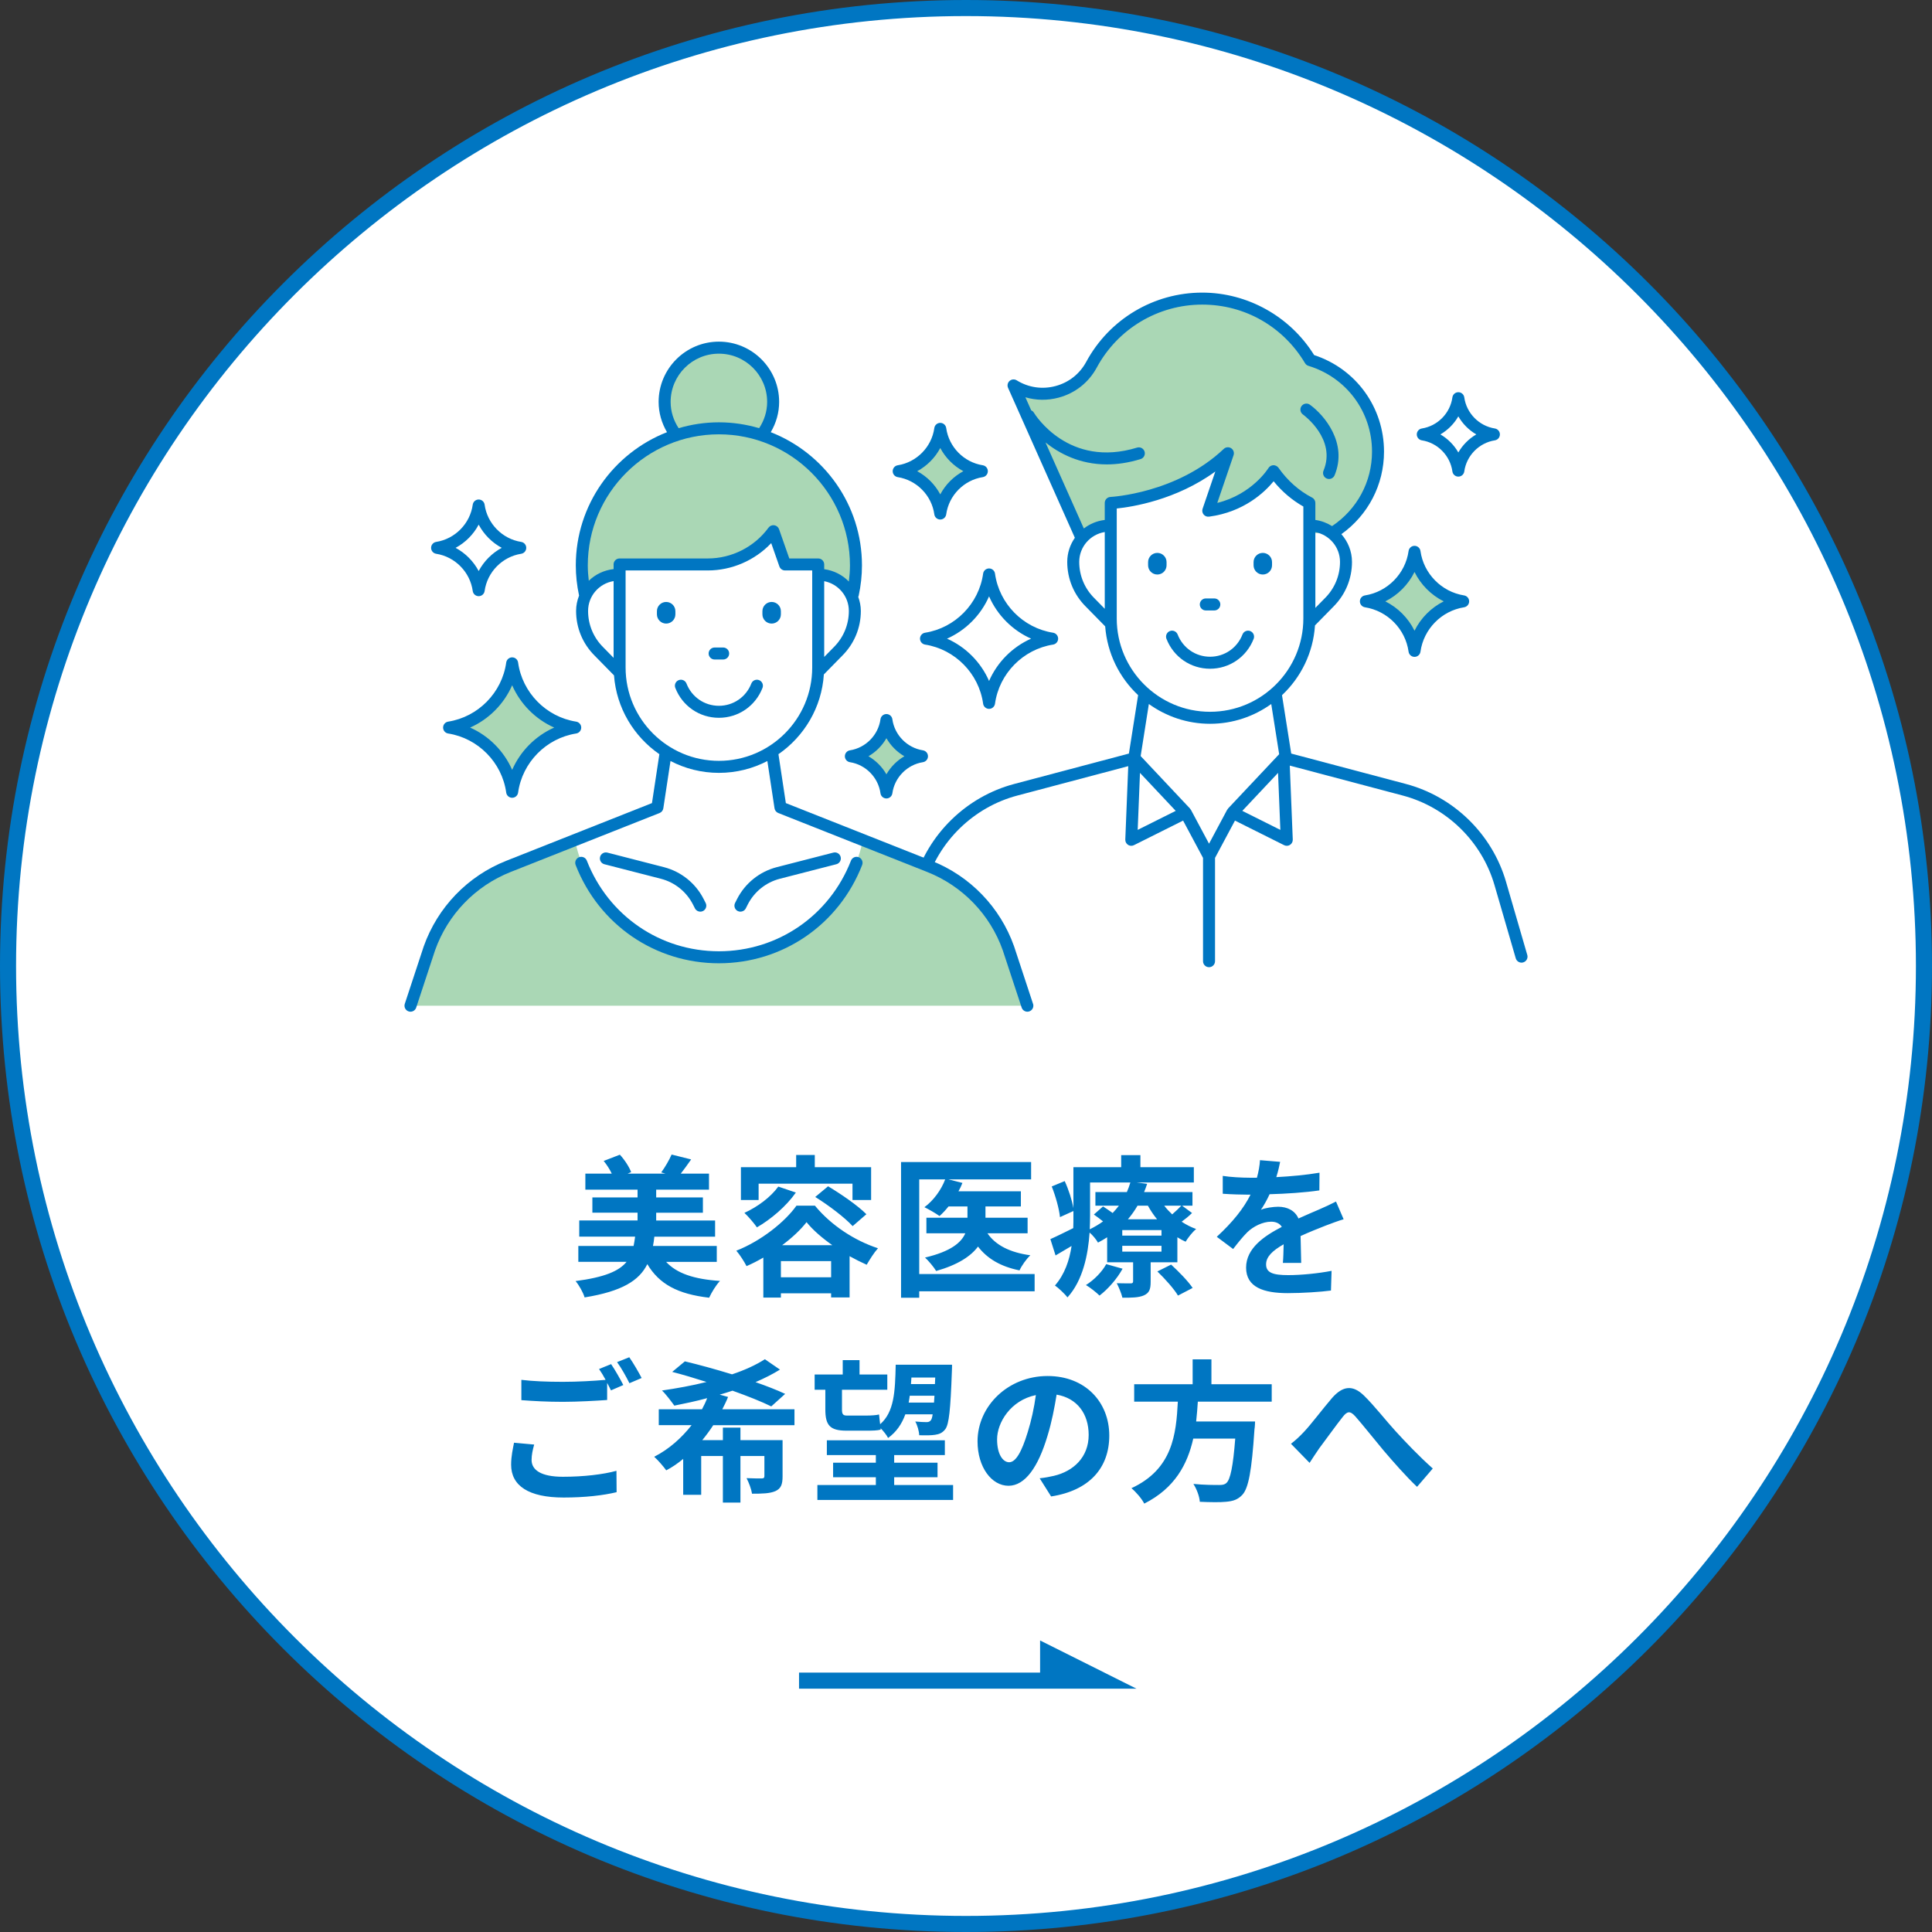
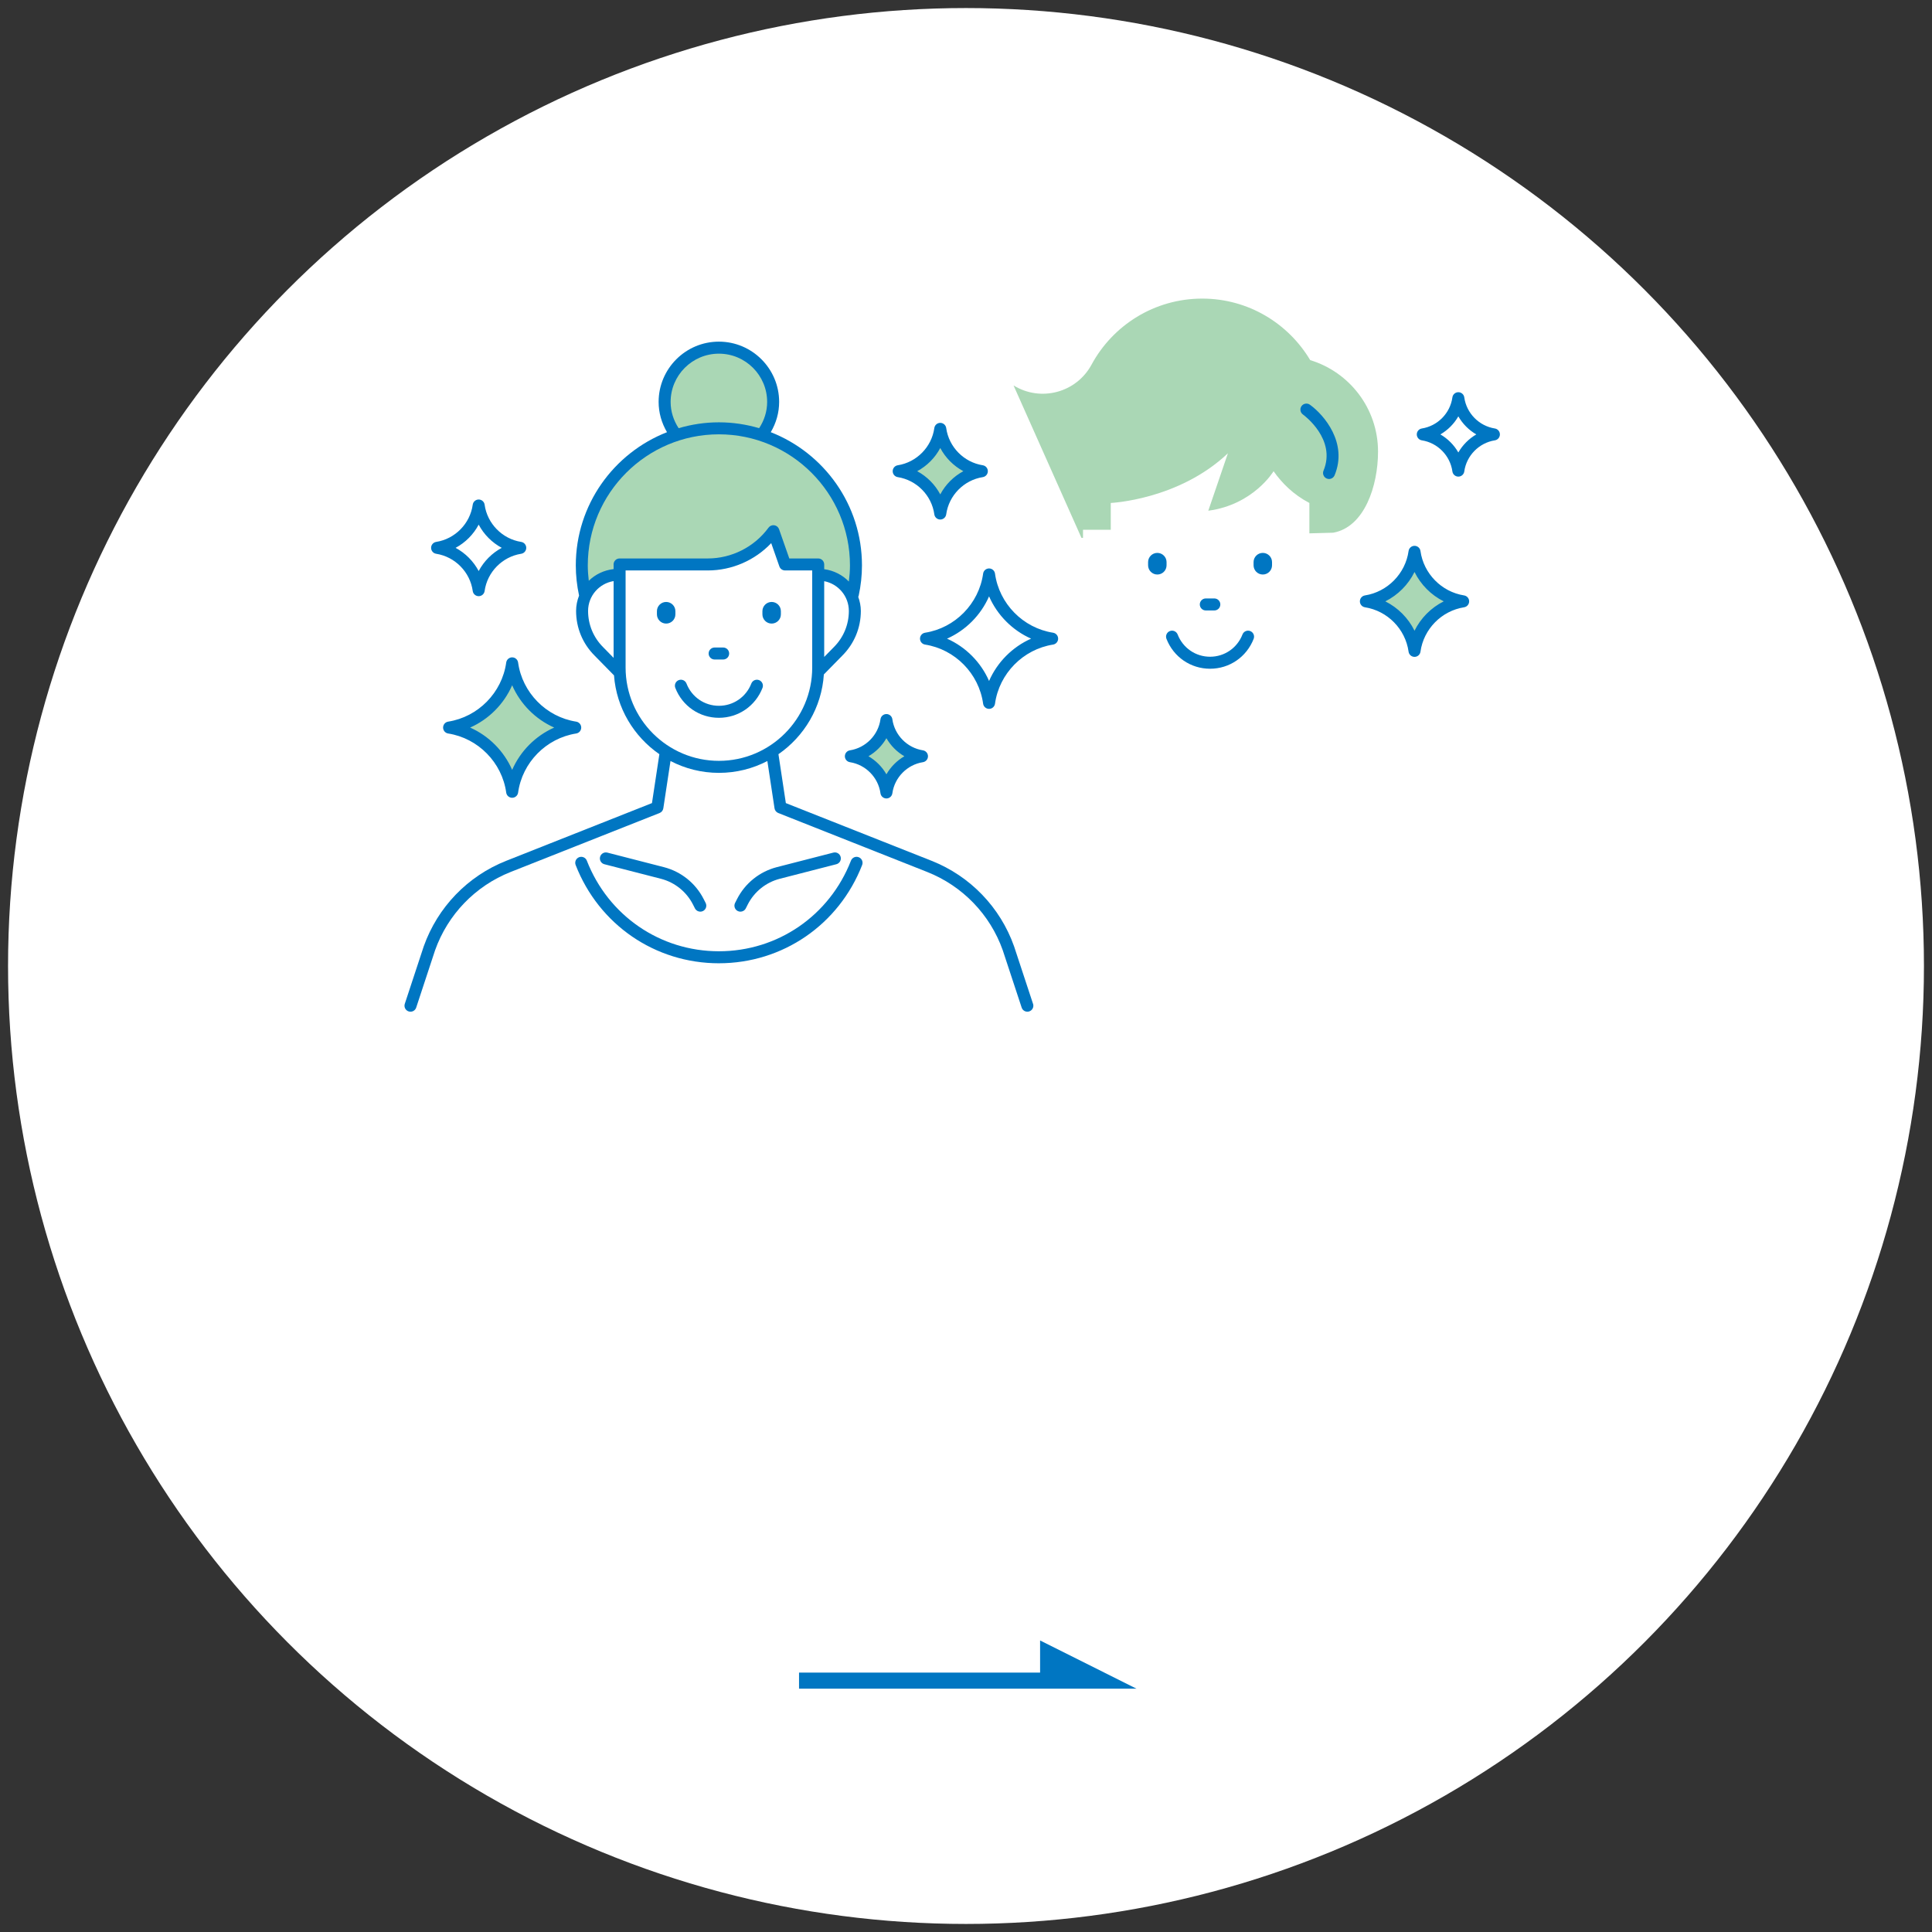
<svg xmlns="http://www.w3.org/2000/svg" viewBox="0 0 240 240">
  <rect x="0" y="0" width="240" height="240" fill="#333333" stroke="none" />
  <circle cx="120" cy="120" fill="#fff" r="119" />
-   <path d="m119.999 240c-66.168 0-119.999-53.832-119.999-120s53.831-120 119.999-120 120.001 53.832 120.001 120-53.832 120-120.001 120zm0-238.004c-65.068 0-118.003 52.936-118.003 118.004s52.936 118.004 118.003 118.004 118.004-52.936 118.004-118.004-52.937-118.004-118.004-118.004z" fill="#0076c2" />
  <path d="m63.623 98.357c-.567-4.094-3.764-7.337-7.835-7.976 4.071-.639 7.267-3.882 7.835-7.976.567 4.094 3.764 7.337 7.835 7.976-4.071.639-7.267 3.882-7.835 7.976zm112.095-17.504c-.437-3.157-2.903-5.658-6.042-6.151 3.139-.493 5.604-2.994 6.042-6.151.437 3.157 2.903 5.658 6.042 6.151-3.139.493-5.604 2.994-6.042 6.151zm-58.913-17.061c-.374-2.699-2.481-4.837-5.165-5.258 2.684-.421 4.791-2.56 5.165-5.258.374 2.699 2.481 4.837 5.165 5.258-2.684.421-4.791 2.56-5.165 5.258zm-6.689 34.65c-.32-2.308-2.122-4.137-4.417-4.497 2.295-.36 4.097-2.189 4.417-4.497.32 2.308 2.122 4.137 4.417 4.497-2.295.36-4.097 2.189-4.417 4.497z" fill="#aad7b5" />
  <path d="m63.622 99.103c-.372 0-.688-.275-.738-.643-.519-3.738-3.483-6.757-7.211-7.342-.363-.057-.63-.369-.63-.737s.267-.68.63-.737c3.728-.585 6.692-3.604 7.211-7.342.051-.369.366-.643.738-.643s.688.275.738.643c.519 3.738 3.484 6.757 7.212 7.342.363.057.63.369.63.737s-.267.68-.63.737c-3.728.585-6.693 3.604-7.212 7.342-.051.369-.366.643-.738.643zm-5.223-8.722c2.328 1.033 4.205 2.923 5.223 5.256 1.018-2.332 2.896-4.223 5.223-5.256-2.327-1.033-4.205-2.923-5.223-5.255-1.018 2.332-2.894 4.223-5.223 5.255zm117.318-8.782c-.372 0-.688-.275-.738-.643-.39-2.808-2.618-5.077-5.419-5.517-.363-.057-.63-.369-.63-.737s.267-.68.63-.737c2.801-.44 5.029-2.709 5.419-5.517.051-.369.366-.643.738-.643s.688.275.738.643c.39 2.808 2.617 5.077 5.418 5.517.363.057.63.369.63.737s-.267.68-.63.737c-2.801.44-5.028 2.708-5.418 5.517-.051.369-.366.643-.738.643zm-3.628-6.896c1.57.785 2.852 2.075 3.628 3.648.775-1.573 2.058-2.863 3.627-3.648-1.569-.785-2.852-2.075-3.627-3.648-.776 1.573-2.058 2.863-3.628 3.648zm-55.286-10.165c-.372 0-.688-.275-.738-.643-.325-2.354-2.193-4.255-4.542-4.624-.363-.057-.63-.369-.63-.737s.267-.68.63-.737c2.349-.369 4.217-2.27 4.542-4.624.051-.369.366-.643.738-.643.372-0.0.688.275.738.643.326 2.354 2.194 4.256 4.542 4.624.363.057.63.369.63.737s-.267.68-.63.737c-2.348.369-4.216 2.27-4.542 4.624-.051.369-.366.643-.738.643zm-2.866-6.004c1.216.655 2.219 1.663 2.866 2.881.648-1.218 1.651-2.227 2.867-2.881-1.216-.655-2.219-1.663-2.867-2.881-.647 1.218-1.65 2.227-2.866 2.881zm-3.823 40.654c-.372 0-.688-.275-.738-.643-.273-1.966-1.832-3.555-3.794-3.863-.363-.057-.63-.369-.63-.737s.267-.68.63-.737c1.962-.308 3.522-1.896 3.794-3.863.051-.369.366-.643.738-.643s.688.274.738.643c.273 1.966 1.834 3.555 3.795 3.863.363.057.63.369.63.737s-.267.68-.63.737c-1.961.308-3.522 1.897-3.795 3.863-.051.369-.366.643-.738.643zm-2.231-5.243c.926.537 1.698 1.314 2.231 2.242.533-.927 1.306-1.704 2.231-2.242-.926-.537-1.698-1.314-2.231-2.242-.532.928-1.305 1.704-2.231 2.242zm-48.42-19.886c-.372 0-.688-.275-.738-.643-.326-2.354-2.194-4.256-4.542-4.624-.363-.057-.63-.369-.63-.737s.267-.68.63-.737c2.348-.369 4.216-2.27 4.542-4.624.051-.369.366-.643.738-.643s.688.275.738.643c.326 2.354 2.194 4.256 4.542 4.624.363.057.63.369.63.737s-.267.68-.63.737c-2.348.369-4.216 2.27-4.542 4.624-.051.369-.366.643-.738.643zm-2.867-6.004c1.217.655 2.219 1.663 2.867 2.882.648-1.218 1.65-2.227 2.867-2.882-1.217-.655-2.219-1.663-2.867-2.882-.648 1.218-1.65 2.227-2.867 2.882zm66.269 20.003c-.372 0-.688-.275-.738-.643-.519-3.738-3.483-6.757-7.211-7.342-.363-.057-.63-.369-.63-.737s.267-.68.63-.737c3.728-.585 6.692-3.604 7.211-7.342.051-.369.366-.643.738-.643s.688.275.738.643c.519 3.738 3.484 6.757 7.212 7.342.363.057.63.369.63.737s-.267.68-.63.737c-3.728.585-6.693 3.604-7.212 7.342-.051.369-.366.643-.738.643zm-5.223-8.722c2.328 1.033 4.205 2.923 5.223 5.256 1.018-2.332 2.896-4.223 5.223-5.256-2.327-1.033-4.205-2.923-5.223-5.255-1.018 2.332-2.894 4.223-5.223 5.255zm63.518-20.129c-.372 0-.688-.275-.738-.643-.273-1.966-1.832-3.555-3.794-3.863-.363-.057-.63-.369-.63-.737s.267-.68.63-.737c1.962-.308 3.522-1.896 3.794-3.863.051-.369.366-.643.738-.643s.688.274.738.643c.273 1.967 1.834 3.555 3.795 3.863.363.057.63.369.63.737s-.267.68-.63.737c-1.961.308-3.522 1.896-3.795 3.863-.051.369-.366.643-.738.643zm-2.231-5.242c.926.537 1.698 1.314 2.231 2.242.533-.927 1.306-1.704 2.231-2.242-.926-.537-1.698-1.314-2.231-2.242-.532.928-1.305 1.704-2.231 2.242z" fill="#0076c2" />
  <path d="m162.757 44.734c-2.725-4.57-7.703-7.641-13.411-7.641-5.943 0-11.111 3.319-13.751 8.204-1.885 3.488-6.317 4.666-9.689 2.581l8.439 18.94s.074-.001.19-.004v-1h3.448v-3.335s8.435-.371 14.553-6.172l-2.438 7.136c5.626-.75 8.11-4.908 8.11-4.908 1.03 1.47 2.462 2.911 4.447 3.945v3.775c1.776-.04 2.895-.069 2.956-.08 3.891-.696 5.572-5.827 5.572-10.071 0-5.359-3.549-9.887-8.425-11.368z" fill="#aad7b5" />
  <path d="m155.734 79.359c-.88 2.256-3.006 3.714-5.416 3.714s-4.538-1.458-5.416-3.715c-.149-.384.04-.816.424-.965.383-.149.816.041.965.424.654 1.679 2.235 2.765 4.027 2.765 1.791 0 3.372-1.085 4.027-2.765.148-.384.582-.573.965-.424.384.15.573.582.424.966zm-10.82-9.529c0-.633-.514-1.147-1.147-1.147s-1.147.513-1.147 1.147v.392c0 .633.514 1.147 1.147 1.147s1.147-.513 1.147-1.147zm5.934 6.003c.412 0 .745-.334.745-.746s-.333-.746-.745-.746h-1.06c-.412 0-.745.334-.745.746s.333.746.745.746zm13.562-17.364c-.158.38.021.817.401.975.094.039.191.058.287.058.292 0 .569-.173.689-.459 1.663-3.992-1.278-7.481-3.065-8.768-.332-.239-.798-.166-1.039.169-.241.333-.166.799.167 1.041.171.124 4.182 3.094 2.561 6.985zm-7.54 10.214c-.634 0-1.147.513-1.147 1.147v.392c0 .633.514 1.147 1.147 1.147s1.147-.513 1.147-1.147v-.392c0-.633-.514-1.147-1.147-1.147z" fill="#0076c2" />
-   <path d="m189.724 118.629-2.649-9.119c-1.724-5.903-6.486-10.549-12.43-12.124l-14.245-3.776-1.145-7.253c2.347-2.204 3.874-5.258 4.098-8.667l2.3-2.345c1.48-1.482 2.296-3.451 2.296-5.545 0-1.323-.508-2.52-1.317-3.445 3.318-2.373 5.295-6.138 5.295-10.251 0-5.503-3.476-10.287-8.68-11.995-2.974-4.794-8.273-7.76-13.901-7.76-6.021 0-11.542 3.293-14.408 8.595-.811 1.503-2.168 2.573-3.818 3.013-1.656.442-3.366.188-4.821-.712-.278-.172-.638-.143-.883.073-.247.215-.324.566-.19.865l8.297 18.622c-.593.851-.946 1.881-.946 2.995 0 2.095.815 4.064 2.292 5.54l2.421 2.468c.252 3.361 1.772 6.37 4.091 8.548l-1.144 7.254-14.245 3.776c-5.944 1.576-10.707 6.221-12.43 12.125l-2.65 9.118c-.115.395.112.809.508.924.069.02.14.03.208.03.323 0 .621-.212.716-.538l2.65-9.118c1.577-5.404 5.938-9.658 11.381-11.1l13.781-3.653-.367 9.119c-.011.264.119.513.341.656.122.079.263.119.404.119.114 0 .229-.026.333-.079l6.102-3.051 2.477 4.634v12.832c0 .412.333.746.745.746s.745-.334.745-.746v-12.832l2.477-4.634 6.103 3.051c.104.053.219.079.333.079.142 0 .282-.04.404-.119.222-.143.352-.393.341-.656l-.371-9.188 14.041 3.721c5.442 1.442 9.803 5.696 11.381 11.1l2.649 9.118c.095.326.393.538.716.538.068 0 .139-.01.208-.03.396-.115.623-.529.508-.924zm-25.13-44.333-1.195 1.218v-9.411c1.74.333 3.061 1.862 3.061 3.697 0 1.696-.661 3.291-1.865 4.496zm-34.715-19.33c1.725 1.38 4.26 2.724 7.614 2.724 1.279 0 2.679-.196 4.194-.66.395-.12.615-.537.495-.931-.121-.394-.539-.615-.931-.495-8.498 2.601-12.66-4.074-12.833-4.36-.078-.129-.194-.213-.32-.273l-.722-1.621c1.33.394 2.744.416 4.127.047 2.051-.547 3.736-1.877 4.746-3.745 2.604-4.819 7.623-7.813 13.096-7.813 5.279 0 10.053 2.72 12.77 7.277.096.159.246.278.424.332 4.724 1.435 7.897 5.717 7.897 10.655 0 3.748-1.856 7.176-4.963 9.252-.619-.389-1.321-.657-2.075-.763v-2.113c0-.278-.154-.533-.4-.661-1.652-.86-3.059-2.109-4.183-3.711-.144-.207-.416-.323-.636-.316-.252.009-.483.145-.613.36-.021.035-2.019 3.261-6.352 4.324l2.024-5.926c.111-.325-.014-.683-.303-.869-.287-.185-.666-.15-.915.086-5.834 5.531-13.991 5.964-14.073 5.968-.398.018-.712.346-.712.745v2.113c-.97.116-1.859.489-2.597 1.059l-4.761-10.685zm4.186 14.834c0-1.873 1.378-3.419 3.171-3.708v9.534l-1.31-1.335c-1.2-1.2-1.861-2.795-1.861-4.491zm4.661 7.031v-13.664c1.931-.198 7.382-1.053 12.245-4.594l-1.581 4.629c-.084.244-.035.514.129.714.163.199.416.301.675.266 4.35-.58 6.921-3.055 8.021-4.397 1.049 1.29 2.287 2.342 3.692 3.138v13.908c0 6.391-5.2 11.59-11.591 11.59s-11.591-5.199-11.591-11.59zm2.602 26.261.285-7.082 4.439 4.719-4.725 2.363zm11.225-2.655c-.018.019-.023.047-.039.068-.024.032-.056.055-.075.092l-2.249 4.209-2.25-4.209c-.019-.036-.051-.059-.075-.091-.016-.021-.021-.049-.04-.069l-6.129-6.515 1.019-6.467c2.145 1.54 4.766 2.457 7.602 2.457s5.456-.917 7.601-2.456l.984 6.234c-.002.002-.005.003-.007.005l-6.343 6.742zm1.772.292 4.439-4.719.286 7.082z" fill="#0076c2" />
-   <path d="m125.268 117.802c-1.651-4.65-5.23-8.359-9.817-10.175l-8.261-3.271c-1.71 8.312-9.068 14.562-17.886 14.562s-16.175-6.25-17.886-14.562l-8.261 3.271c-4.588 1.816-8.167 5.526-9.817 10.175l-2.35 7.13h76.627z" fill="#aad7b5" />
  <path d="m105.683 73.852h.257c.252-1.166.393-2.373.393-3.615 0-7.628-5.017-14.084-11.93-16.251h.274c.854-1.13 1.367-2.532 1.367-4.057 0-3.723-3.018-6.741-6.741-6.741s-6.741 3.018-6.741 6.741c0 1.525.513 2.928 1.367 4.057h.274c-6.914 2.167-11.93 8.623-11.93 16.251 0 1.242.141 2.449.393 3.615h.152c.747-1.462 2.251-2.472 4.005-2.472l.005 2.472h.141v-3.733h10.956c3.221 0 6.245-1.535 8.149-4.133l1.447 4.133h4.12v3.733h.032l.005-2.472c1.754 0 3.258 1.011 4.005 2.472z" fill="#aad7b5" />
  <g fill="#0076c2">
    <path d="m128.326 124.698-2.356-7.146c-1.722-4.853-5.456-8.724-10.245-10.62l-18.104-7.168-.92-6.076c3.198-2.21 5.373-5.799 5.641-9.908l2.298-2.342c1.48-1.482 2.296-3.451 2.296-5.545 0-.617-.127-1.201-.323-1.752.019-.044.043-.084.054-.133.272-1.257.409-2.526.409-3.772 0-7.526-4.71-13.96-11.33-16.548.672-1.143 1.041-2.422 1.041-3.761 0-4.128-3.358-7.487-7.486-7.487s-7.485 3.358-7.485 7.487c0 1.339.369 2.618 1.041 3.761-6.62 2.588-11.33 9.021-11.33 16.548 0 1.239.137 2.501.406 3.751-.232.593-.37 1.232-.37 1.906 0 2.094.815 4.064 2.291 5.54l2.42 2.466c.302 4.06 2.467 7.6 5.635 9.789l-.92 6.076-18.104 7.168c-4.789 1.896-8.523 5.766-10.251 10.636l-2.35 7.13c-.129.391.084.813.475.942.077.025.156.038.233.038.314 0 .605-.199.708-.512l2.344-7.114c1.579-4.447 5.001-7.995 9.39-9.732l18.502-7.325c.247-.098.423-.319.463-.582l.891-5.878c1.802.939 3.847 1.473 6.017 1.473s4.215-.532 6.016-1.471l.89 5.876c.04.262.216.484.463.582l18.502 7.325c4.389 1.737 7.811 5.284 9.384 9.716l2.351 7.13c.103.314.395.512.708.512.077 0 .156-.012.233-.038.391-.129.604-.55.475-.942zm-24.745-44.308-1.195 1.218v-9.411c1.74.333 3.061 1.862 3.061 3.697 0 1.696-.661 3.291-1.865 4.496zm-14.279-36.456c3.306 0 5.996 2.689 5.996 5.995 0 1.171-.354 2.285-.996 3.261-1.588-.467-3.263-.728-5-.728s-3.412.262-5.0.728c-.641-.977-.995-2.091-.995-3.261 0-3.306 2.689-5.995 5.995-5.995zm-13.078 37.787-1.31-1.336c-1.199-1.2-1.86-2.795-1.86-4.491 0-1.873 1.378-3.419 3.171-3.708zm-.004-11.602c0 .023.001.045.004.068v.508c-1.192.137-2.268.652-3.082 1.451-.077-.639-.125-1.277-.125-1.908 0-8.979 7.306-16.284 16.284-16.284s16.285 7.305 16.285 16.284c0 .662-.055 1.332-.14 2.003-.8-.825-1.868-1.371-3.061-1.534v-.587c0-.412-.333-.746-.745-.746h-3.591l-1.272-3.634c-.092-.261-.32-.45-.595-.491-.271-.041-.548.074-.711.297-1.756 2.397-4.577 3.828-7.547 3.828h-10.959c-.412 0-.746.334-.746.746zm1.494 12.806v-12.061h10.211c2.987 0 5.845-1.249 7.878-3.394l1.014 2.895c.105.299.388.499.704.499h3.375v12.061c0 6.391-5.2 11.59-11.591 11.59s-11.591-5.199-11.591-11.59z" />
    <path d="m89.305 89.168c-2.411 0-4.538-1.458-5.416-3.715-.149-.384.04-.816.424-.965.384-.149.816.041.965.424.654 1.679 2.235 2.765 4.027 2.765 1.791 0 3.372-1.085 4.027-2.765.149-.384.581-.573.965-.424.384.15.573.582.424.966-.88 2.256-3.006 3.714-5.416 3.714zm1.274-7.987c0-.412-.333-.746-.745-.746h-1.06c-.412 0-.745.334-.745.746s.333.746.745.746h1.06c.412 0 .745-.334.745-.746zm-6.679-4.865v-.392c0-.633-.514-1.147-1.147-1.147s-1.147.513-1.147 1.147v.392c0 .633.514 1.147 1.147 1.147s1.147-.513 1.147-1.147zm13.104 0v-.392c0-.633-.514-1.147-1.147-1.147s-1.147.513-1.147 1.147v.392c0 .633.514 1.147 1.147 1.147s1.147-.513 1.147-1.147zm-7.699 43.346c-7.92 0-14.905-4.792-17.796-12.208-.149-.384.04-.816.424-.966.383-.149.816.04.965.424 2.666 6.839 9.106 11.258 16.407 11.258s13.741-4.419 16.406-11.258c.149-.384.581-.574.965-.424.384.149.573.582.424.965-2.89 7.416-9.875 12.208-17.795 12.208zm-1.972-6.492c.366-.187.513-.636.325-1.003l-.247-.484c-.999-1.965-2.797-3.408-4.932-3.96l-7.029-1.808c-.399-.102-.805.138-.907.536s.137.805.536.908l7.028 1.807c1.72.445 3.169 1.609 3.976 3.193l.247.485c.132.259.394.407.665.407.113 0 .23-.026.338-.081zm5.312-.327.245-.484c.807-1.584 2.256-2.748 3.976-3.193l7.028-1.808c.399-.102.639-.509.536-.908-.102-.399-.506-.639-.907-.536l-7.029 1.808c-2.135.552-3.933 1.996-4.933 3.961l-.246.485c-.186.367-.04.816.327 1.002.108.055.224.081.337.081.273 0 .534-.149.666-.408z" />
-     <path d="m82.745 156.751c1.327 1.441 3.489 2.162 6.694 2.37-.493.512-1.062 1.46-1.346 2.086-3.907-.455-6.202-1.688-7.68-4.172-1.005 2.029-3.11 3.375-7.793 4.134-.171-.607-.702-1.536-1.119-2.029 3.603-.474 5.386-1.233 6.333-2.389h-5.992v-1.972h6.864c.076-.36.133-.74.19-1.157h-6.94v-2.01h7.244v-.967h-5.613v-1.896h5.613v-.967h-6.485v-1.991h3.28c-.246-.531-.626-1.119-1.005-1.574l2.01-.777c.589.626 1.157 1.517 1.404 2.162l-.436.19h4.702l-.531-.152c.455-.607 1.005-1.555 1.29-2.219l2.427.607c-.455.664-.91 1.27-1.29 1.764h3.508v1.991h-6.561v.967h5.803v1.896h-5.803v.967h7.319v2.01h-7.547c-.038.398-.095.777-.171 1.157h7.926v1.972h-6.295zm18.49-6.978c2.01 2.446 4.93 4.342 7.831 5.29-.512.569-1.024 1.403-1.403 2.048-.682-.303-1.404-.664-2.124-1.062v5.12h-2.295v-.512h-6.239v.531h-2.181v-4.968c-.682.398-1.384.758-2.086 1.062-.284-.55-.834-1.422-1.27-1.915 3.091-1.214 6.048-3.584 7.471-5.594zm-6.997-.702h-2.199v-4.077h6.864v-1.517h2.313v1.517h6.997v4.077h-2.313v-2.029h-11.662zm4.627-.929c-1.195 1.707-3.091 3.318-4.836 4.324-.323-.474-1.099-1.384-1.555-1.801 1.631-.74 3.262-1.953 4.21-3.262zm4.38 10.524v-2.01h-6.239v2.01zm.152-3.982c-1.29-.91-2.427-1.896-3.205-2.863-.72.929-1.782 1.934-3.034 2.863zm-.531-7.319c1.593.948 3.717 2.408 4.76 3.47l-1.707 1.479c-.967-1.062-2.995-2.598-4.646-3.622l1.593-1.327zm25.659 13.046h-14.335v.796h-2.257v-16.858h16.156v2.162h-10.258l1.725.436c-.133.36-.303.702-.493 1.043h7.755v1.877h-4.399v1.403h5.234v1.934h-4.987c1.005 1.479 2.806 2.389 5.328 2.731-.492.455-1.08 1.29-1.346 1.877-2.351-.474-4-1.46-5.157-2.958-.872 1.176-2.465 2.256-5.196 3.034-.285-.474-.929-1.252-1.384-1.669 3.224-.758 4.513-1.877 5.005-3.015h-4.835v-1.934h5.101v-1.403h-2.351c-.361.455-.74.853-1.119 1.195-.437-.322-1.366-.853-1.877-1.1 1.119-.815 2.086-2.143 2.579-3.451h-3.224v11.757h14.335v2.143zm19.554-9.728c-.398.398-.853.758-1.29 1.081.569.379 1.176.683 1.801.91-.455.36-1.024 1.1-1.308 1.574-.341-.152-.702-.341-1.024-.55v3.11h-3.319v2.427c0 .929-.171 1.384-.853 1.688-.664.284-1.536.284-2.655.284-.133-.569-.454-1.308-.701-1.801.701.019 1.497.019 1.744.019.209 0 .285-.076.285-.265v-2.351h-3.224v-3.11c-.361.228-.74.455-1.138.664-.209-.379-.645-.91-1.043-1.252-.19 2.768-.834 5.954-2.75 8.059-.303-.417-1.156-1.214-1.555-1.479 1.214-1.384 1.801-3.148 2.067-4.911-.683.398-1.347.796-1.991 1.176l-.644-2.029c.739-.322 1.763-.834 2.843-1.365.019-.512.019-1.005.019-1.479v-.645l-1.669.758c-.095-.986-.531-2.579-1.024-3.812l1.611-.664c.493 1.062.91 2.389 1.081 3.356v-5.082h5.935v-1.498h2.389v1.498h6.636v1.896h-7.129l1.328.171c-.114.341-.228.683-.379 1.024h6.01v1.688h-1.289zm-8.628 6.921c-.682 1.252-1.821 2.541-2.864 3.337-.379-.379-1.194-1.024-1.687-1.308 1.024-.645 1.972-1.612 2.522-2.598zm-4.04-6.523c0 .512-.018 1.062-.038 1.631.607-.303 1.157-.626 1.65-.986-.379-.303-.778-.607-1.138-.853l1.138-1.005c.36.228.796.531 1.194.815.285-.303.551-.607.778-.91h-2.92v-1.688h3.907c.171-.398.322-.796.436-1.195h-5.006v4.191zm8.874 1.726h-4.873v.683h4.873zm0 1.953h-4.873v.721h4.873zm-2.977-4.987c-.341.588-.739 1.157-1.194 1.688h3.621c-.436-.531-.815-1.1-1.138-1.688zm4.172 7.319c.929.853 2.124 2.067 2.674 2.901l-1.821.948c-.474-.815-1.631-2.105-2.56-2.996l1.707-.853zm-.853-7.319c.284.379.626.74.986 1.081.417-.36.853-.777 1.138-1.081h-2.123zm13.921-3.546c1.801-.095 3.697-.266 5.366-.55l-.018 2.2c-1.801.265-4.134.417-6.182.474-.323.702-.702 1.384-1.081 1.934.493-.228 1.517-.379 2.143-.379 1.157 0 2.106.493 2.523 1.46.986-.455 1.782-.777 2.56-1.119.739-.322 1.403-.626 2.104-.986l.948 2.2c-.607.171-1.612.55-2.257.796-.854.341-1.934.758-3.091 1.289.018 1.062.057 2.465.076 3.337h-2.276c.058-.569.076-1.479.096-2.313-1.422.815-2.181 1.555-2.181 2.503 0 1.043.891 1.327 2.749 1.327 1.612 0 3.717-.208 5.386-.531l-.076 2.446c-1.252.171-3.584.322-5.366.322-2.977 0-5.177-.721-5.177-3.167 0-2.427 2.276-3.944 4.437-5.063-.285-.474-.796-.645-1.328-.645-1.062 0-2.237.607-2.957 1.308-.569.569-1.119 1.252-1.763 2.086l-2.03-1.517c1.991-1.839 3.338-3.527 4.191-5.234h-.247c-.777 0-2.161-.038-3.204-.114v-2.219c.967.152 2.37.228 3.338.228h.909c.209-.758.341-1.498.379-2.181l2.503.209c-.095.474-.227 1.1-.474 1.896zm-92.512 35.136c0 1.233 1.157 2.086 3.887 2.086 2.56 0 4.987-.284 6.656-.74l.019 2.655c-1.65.398-3.925.664-6.581.664-4.342 0-6.523-1.46-6.523-4.077 0-1.1.228-2.01.361-2.731l2.503.228c-.19.683-.323 1.289-.323 1.915zm11.397-9.31-1.536.664c-.133-.284-.303-.607-.475-.929v2.124c-1.327.095-3.678.228-5.479.228-1.991 0-3.641-.095-5.177-.209v-2.522c1.403.171 3.166.246 5.157.246 1.801 0 3.849-.114 5.309-.246-.265-.493-.55-.967-.816-1.346l1.498-.607c.475.683 1.157 1.896 1.518 2.598zm2.275-.872-1.517.645c-.399-.796-1.005-1.896-1.536-2.617l1.517-.607c.493.702 1.195 1.915 1.536 2.579zm8.896 5.859c-.417.645-.872 1.252-1.365 1.858h2.56v-1.555h2.181v1.555h5.234v4.494c0 1.005-.19 1.517-.891 1.839-.702.303-1.631.322-2.902.322-.095-.607-.398-1.384-.682-1.934.758.038 1.631.038 1.877.038s.341-.076.341-.284v-2.503h-2.977v5.783h-2.181v-5.783h-2.693v4.816h-2.237v-4.456c-.664.55-1.346 1.024-2.104 1.422-.342-.474-1.024-1.27-1.498-1.688 1.858-.948 3.413-2.351 4.646-3.925h-4.077v-1.972h5.367c.247-.455.474-.929.644-1.384-1.384.379-2.768.664-4.077.929-.361-.493-1.062-1.441-1.536-1.877 1.82-.266 3.735-.607 5.537-1.062-1.479-.474-2.939-.91-4.266-1.252l1.574-1.308c1.745.417 3.83.986 5.859 1.612 1.593-.531 2.995-1.176 4.077-1.877l1.877 1.29c-.891.55-1.934 1.081-3.034 1.555 1.403.493 2.674.986 3.679 1.46l-1.726 1.555c-1.194-.588-2.901-1.27-4.816-1.953-.512.171-1.043.341-1.593.493l1.043.284c-.209.531-.455 1.024-.72 1.536h8.969v1.972h-10.088zm13.921-4.399h-1.327v-1.896h3.489v-1.782h2.086v1.782h3.451v1.896h-5.631v2.465c0 .531.114.74.588.74h2.484c.475 0 1.195-.038 1.536-.133.038.341.076.796.133 1.214 1.745-1.536 1.859-4.001 1.934-7.395h6.998s0 .569-.019.796c-.171 4.816-.36 6.599-.815 7.206-.361.474-.758.626-1.271.702-.455.076-1.194.076-1.972.057-.018-.493-.227-1.252-.493-1.707.607.057 1.119.076 1.404.076.227 0 .398-.057.531-.228.095-.114.171-.341.227-.74h-3.394c-.436 1.195-1.099 2.181-2.143 2.939-.171-.36-.569-.853-.929-1.214l.018.171c-.361.114-1.062.133-1.687.133h-2.561c-2.085 0-2.636-.683-2.636-2.655v-2.427zm15.872 11.832v1.858h-16.858v-1.858h7.262v-.967h-5.309v-1.802h5.309v-.948h-6.086v-1.839h14.658v1.839h-6.295v.948h5.386v1.802h-5.386v.967h7.319zm-2.371-10.24c.019-.266.038-.55.057-.853h-3.071c-.038.284-.076.569-.133.853h3.147zm-2.806-3.11c-.018.284-.038.55-.057.815h2.977l.038-.815zm17.354 14.771-1.422-2.256c.721-.076 1.252-.19 1.764-.303 2.427-.569 4.323-2.313 4.323-5.082 0-2.617-1.422-4.57-3.982-5.006-.266 1.612-.588 3.356-1.138 5.139-1.139 3.83-2.769 6.182-4.836 6.182-2.104 0-3.849-2.313-3.849-5.518 0-4.38 3.793-8.116 8.704-8.116 4.702 0 7.661 3.262 7.661 7.395 0 4.001-2.446 6.826-7.225 7.566zm-5.214-4.248c.796 0 1.535-1.195 2.313-3.754.437-1.403.796-3.015 1.005-4.589-3.129.645-4.816 3.413-4.816 5.499 0 1.915.758 2.844 1.498 2.844zm23.44-7.528c-.058.815-.114 1.65-.209 2.465h7.319s-.019.683-.076.986c-.341 5.158-.74 7.282-1.498 8.116-.569.607-1.157.796-2.048.872-.702.076-1.972.057-3.243 0-.037-.645-.379-1.574-.796-2.219 1.309.133 2.636.133 3.187.133.417 0 .682-.038.909-.247.493-.417.834-2.067 1.101-5.518h-5.215c-.72 3.204-2.295 6.163-6.086 8.078-.323-.626-1.005-1.422-1.593-1.915 5.12-2.37 5.555-6.694 5.764-10.752h-5.423v-2.162h7.262v-3.091h2.333v3.091h7.49v2.162h-9.177zm13.181 3.755c.872-.91 2.333-2.863 3.508-4.229 1.328-1.498 2.56-1.631 3.944-.284 1.29 1.252 2.806 3.205 3.925 4.418 1.214 1.327 2.826 3.034 4.627 4.646l-1.953 2.276c-1.366-1.29-2.977-3.129-4.172-4.532-1.176-1.403-2.598-3.205-3.489-4.21-.664-.74-1.024-.645-1.574.057-.758.948-2.104 2.825-2.919 3.906-.437.626-.872 1.308-1.195 1.801l-2.313-2.37c.568-.436 1.043-.872 1.611-1.479z" />
    <path d="m129.204 203.786v3.993h-29.945v1.996h29.945 11.978z" />
  </g>
</svg>